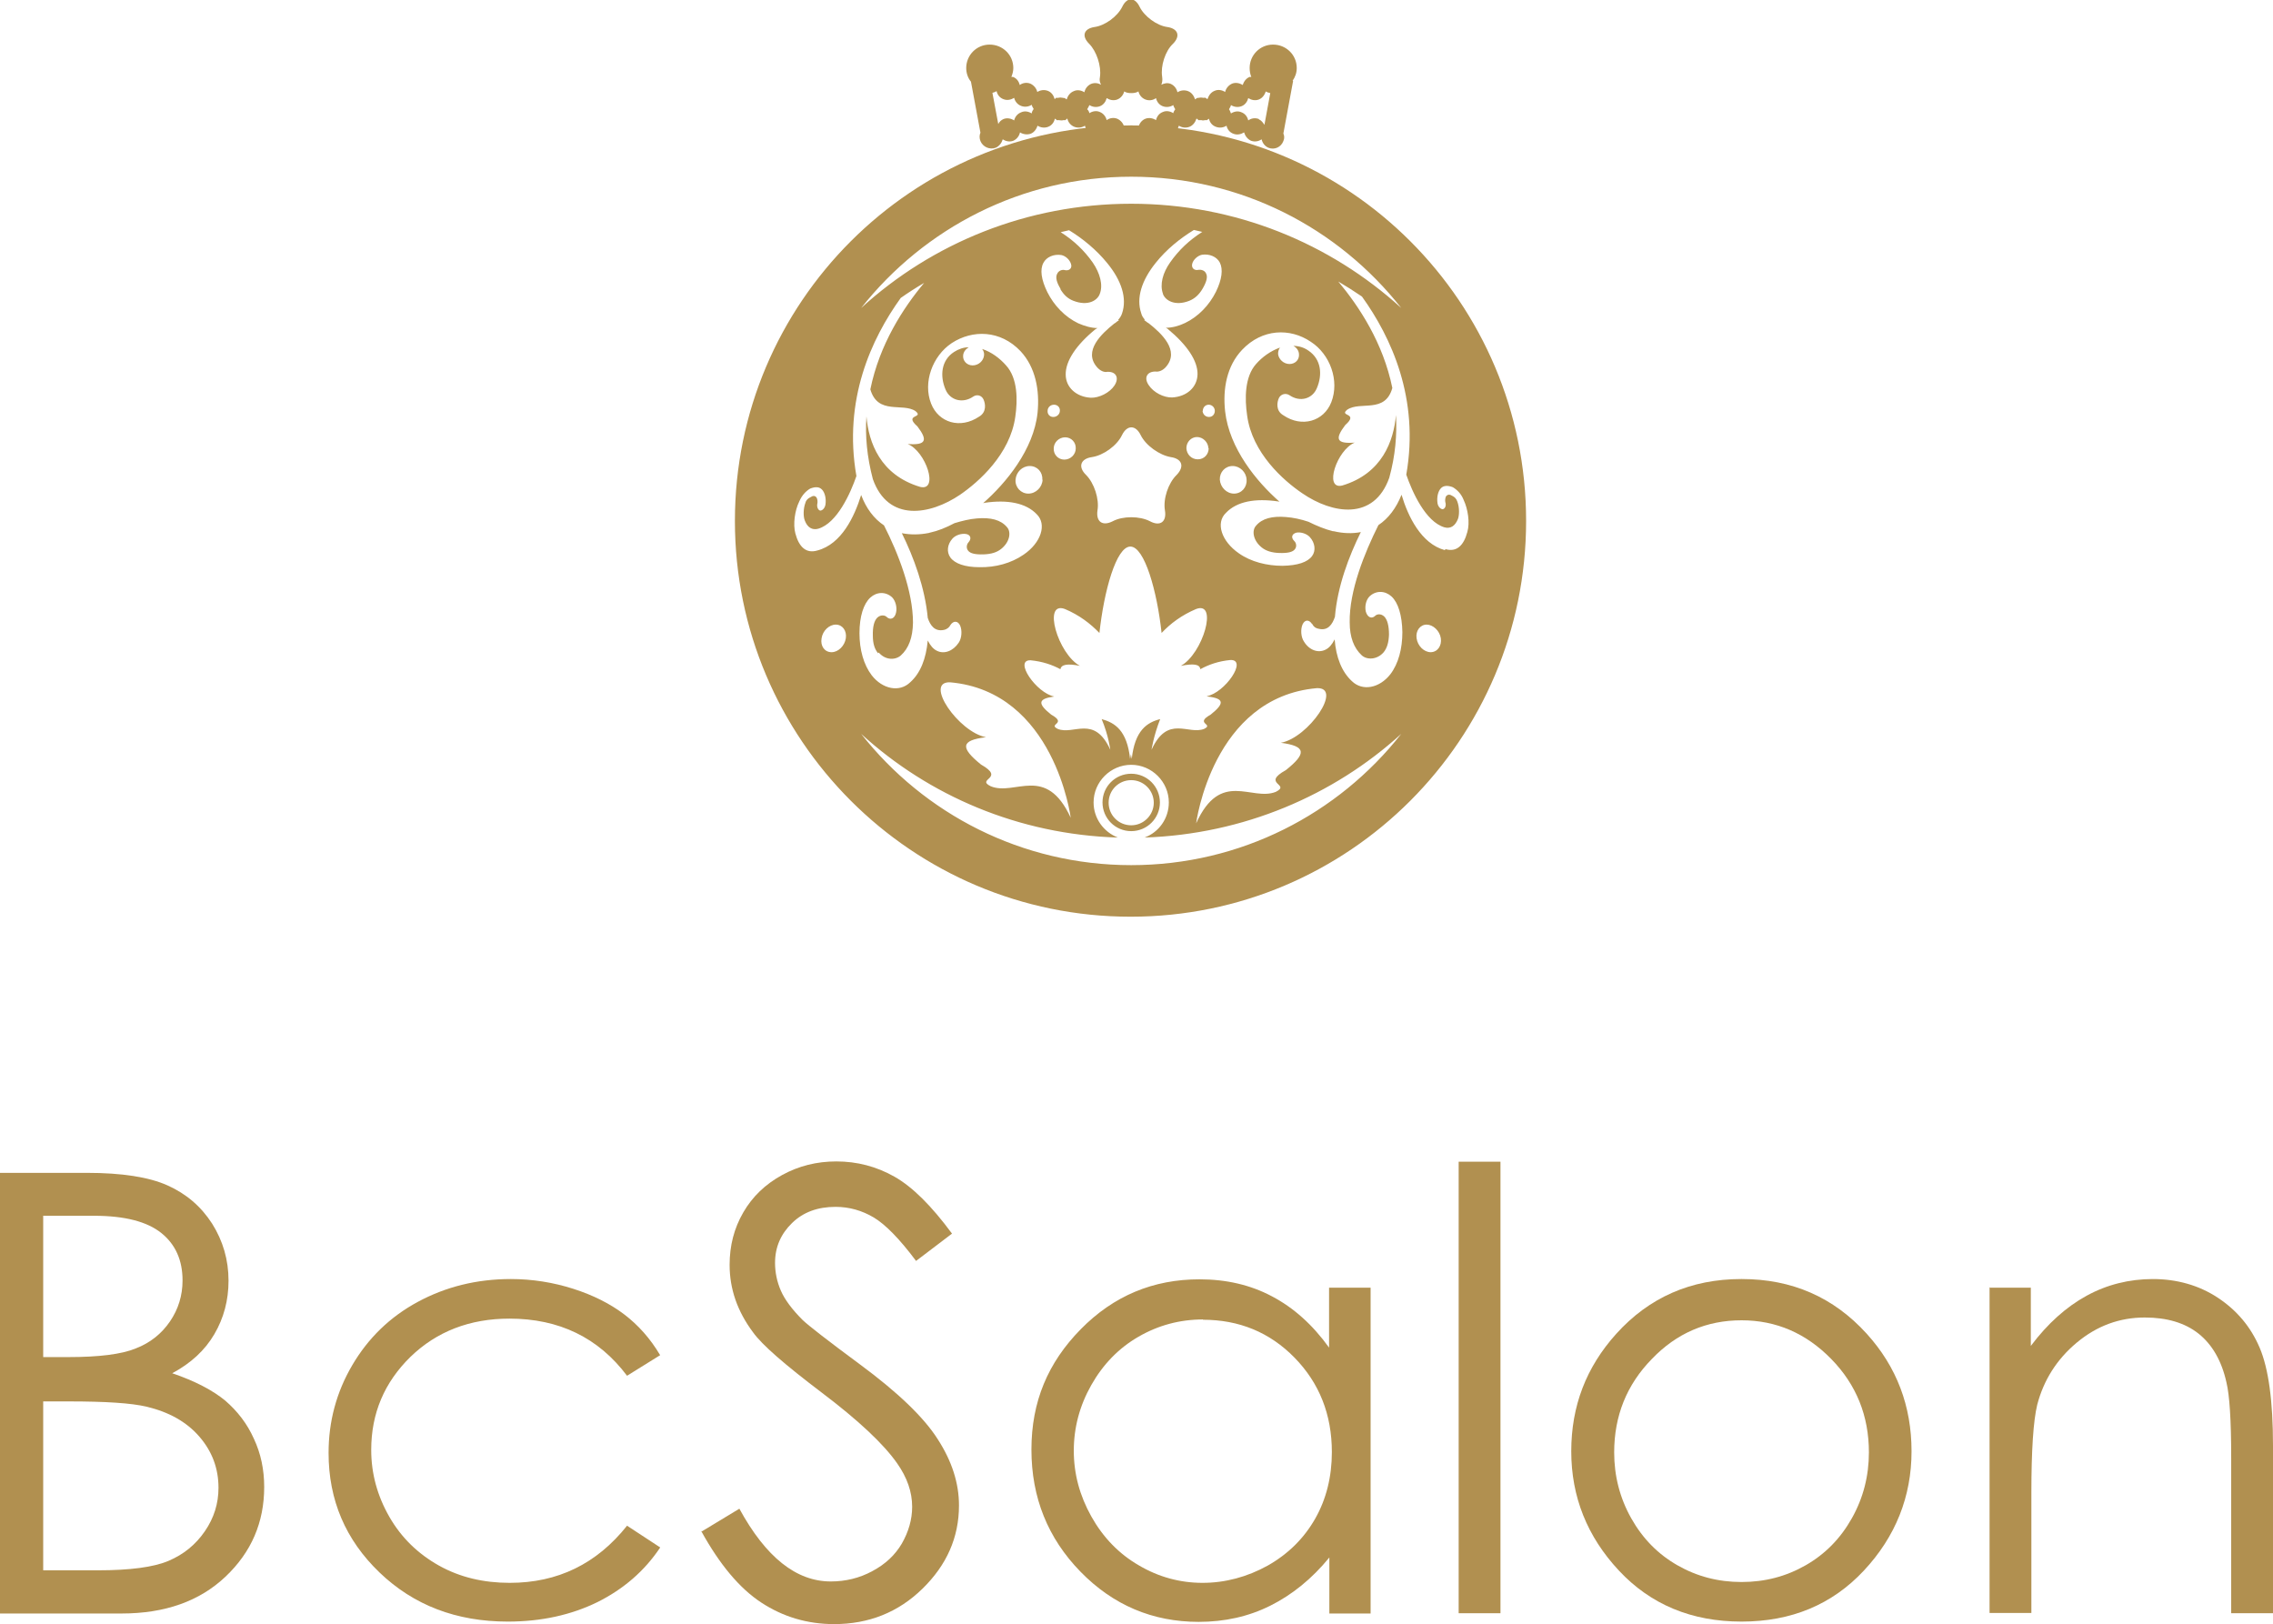
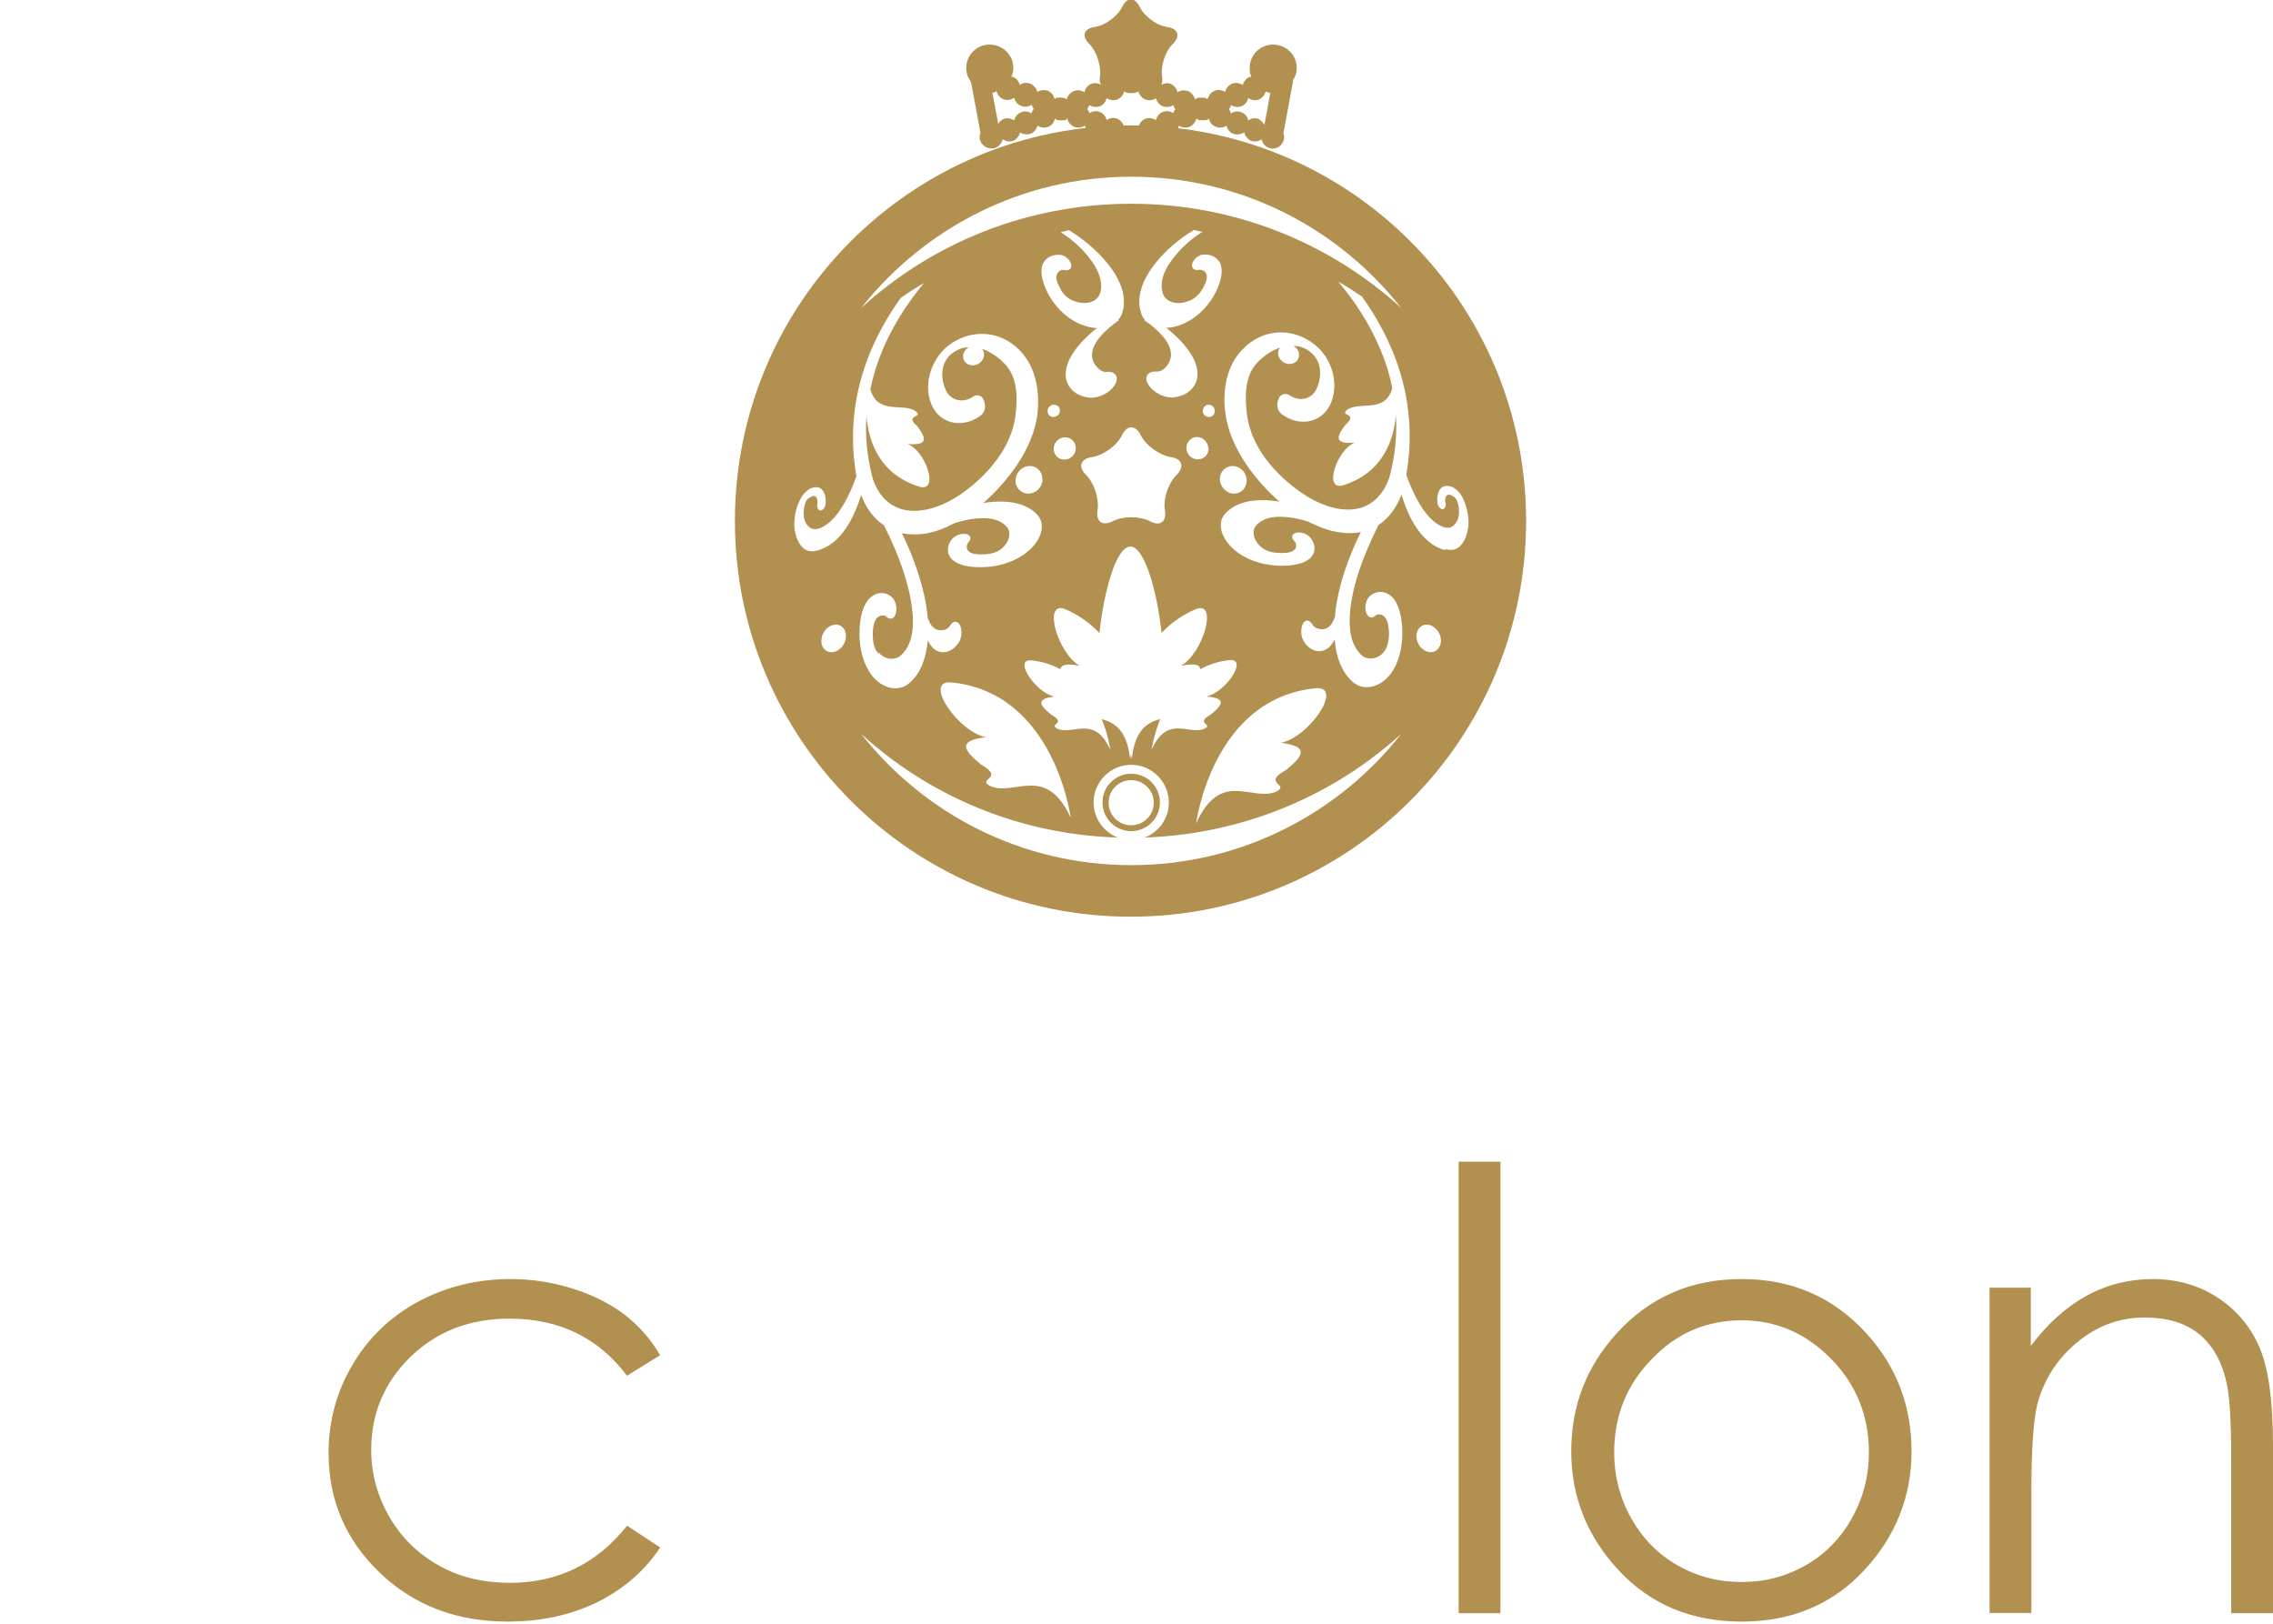
<svg xmlns="http://www.w3.org/2000/svg" id="_レイヤー_2" data-name="レイヤー_2" viewBox="0 0 81.56 58.28">
  <defs>
    <style>
      .cls-1 {
        fill: #b19050;
      }
    </style>
  </defs>
  <g id="_レイヤー_1-2" data-name="レイヤー_1">
    <g>
      <g>
-         <path class="cls-1" d="M0,42.08h3.12c1.25,0,2.22.15,2.89.45.67.3,1.2.75,1.6,1.37.39.62.59,1.3.59,2.05,0,.7-.17,1.34-.51,1.92-.34.58-.84,1.04-1.51,1.4.82.28,1.45.61,1.9.98.44.38.79.83,1.03,1.37.25.53.37,1.11.37,1.73,0,1.27-.46,2.34-1.39,3.22-.93.88-2.17,1.32-3.73,1.32H0v-15.8ZM1.55,43.63v5.06h.9c1.1,0,1.91-.1,2.42-.31.52-.2.93-.53,1.23-.97.3-.44.45-.93.45-1.47,0-.72-.25-1.29-.76-1.7-.51-.41-1.31-.62-2.42-.62h-1.83ZM1.55,50.28v6.06h1.96c1.15,0,2-.11,2.54-.34.54-.23.97-.58,1.3-1.06.33-.48.49-1,.49-1.56,0-.7-.23-1.31-.69-1.84s-1.09-.88-1.89-1.07c-.54-.13-1.47-.19-2.81-.19h-.89Z" />
        <path class="cls-1" d="M23.69,48.62l-1.19.74c-1.03-1.37-2.44-2.05-4.22-2.05-1.42,0-2.61.46-3.55,1.37-.94.92-1.41,2.03-1.41,3.34,0,.85.22,1.65.65,2.4s1.03,1.33,1.78,1.75c.75.42,1.6.62,2.54.62,1.72,0,3.12-.68,4.21-2.05l1.19.78c-.56.84-1.31,1.49-2.25,1.96-.94.46-2.01.7-3.22.7-1.85,0-3.38-.59-4.6-1.76-1.22-1.17-1.83-2.6-1.83-4.29,0-1.13.28-2.18.85-3.15.57-.97,1.35-1.73,2.35-2.27,1-.54,2.11-.82,3.34-.82.77,0,1.52.12,2.24.35s1.33.54,1.83.92c.5.38.93.86,1.28,1.45Z" />
-         <path class="cls-1" d="M25.19,54.94l1.34-.81c.95,1.74,2.04,2.61,3.28,2.61.53,0,1.03-.12,1.49-.37.47-.25.82-.58,1.06-.99.24-.42.37-.86.37-1.32,0-.53-.18-1.05-.54-1.56-.49-.7-1.4-1.55-2.71-2.54-1.32-1-2.14-1.71-2.46-2.16-.56-.75-.84-1.55-.84-2.42,0-.69.16-1.31.49-1.88.33-.57.79-1.01,1.39-1.34.6-.33,1.25-.49,1.95-.49.74,0,1.44.18,2.09.55.65.37,1.33,1.05,2.06,2.04l-1.29.98c-.59-.79-1.1-1.31-1.52-1.56s-.88-.38-1.37-.38c-.64,0-1.16.19-1.56.58-.4.39-.61.86-.61,1.43,0,.34.07.68.21,1,.14.32.4.67.78,1.05.21.2.89.73,2.04,1.58,1.37,1.01,2.31,1.91,2.81,2.7.51.79.76,1.58.76,2.37,0,1.15-.44,2.14-1.31,2.99s-1.93,1.27-3.17,1.27c-.96,0-1.83-.26-2.61-.77-.78-.51-1.5-1.37-2.16-2.57Z" />
-         <path class="cls-1" d="M49.18,46.2v11.69h-1.48v-2.01c-.63.77-1.34,1.34-2.12,1.73s-1.64.58-2.57.58c-1.65,0-3.07-.6-4.24-1.8-1.17-1.2-1.76-2.66-1.76-4.38s.59-3.12,1.77-4.32,2.6-1.79,4.26-1.79c.96,0,1.83.2,2.6.61.78.41,1.46,1.02,2.05,1.84v-2.15h1.48ZM43.17,47.34c-.84,0-1.61.21-2.32.62-.71.41-1.27.99-1.69,1.73-.42.74-.63,1.53-.63,2.36s.21,1.61.63,2.36.99,1.34,1.7,1.75c.71.42,1.48.63,2.29.63s1.6-.21,2.34-.62c.74-.42,1.3-.98,1.7-1.68s.6-1.51.6-2.39c0-1.35-.45-2.48-1.34-3.39-.89-.91-1.99-1.36-3.29-1.36Z" />
        <path class="cls-1" d="M52.34,41.68h1.5v16.2h-1.5v-16.2Z" />
        <path class="cls-1" d="M62.5,45.89c1.8,0,3.29.65,4.48,1.96,1.08,1.19,1.61,2.6,1.61,4.22s-.57,3.06-1.71,4.28c-1.14,1.22-2.6,1.83-4.39,1.83s-3.26-.61-4.4-1.83c-1.14-1.22-1.71-2.65-1.71-4.28s.54-3.02,1.61-4.21c1.18-1.31,2.68-1.97,4.49-1.97ZM62.49,47.37c-1.25,0-2.33.46-3.22,1.39-.9.92-1.35,2.04-1.35,3.35,0,.84.2,1.63.61,2.36s.96,1.29,1.66,1.69c.7.4,1.46.6,2.3.6s1.6-.2,2.3-.6c.7-.4,1.25-.96,1.66-1.69.41-.73.61-1.52.61-2.36,0-1.31-.45-2.43-1.35-3.35s-1.97-1.39-3.22-1.39Z" />
        <path class="cls-1" d="M71.37,46.2h1.5v2.09c.6-.8,1.27-1.4,2-1.8.73-.4,1.53-.6,2.38-.6s1.65.22,2.33.67,1.18,1.04,1.5,1.79.48,1.92.48,3.51v6.02h-1.5v-5.58c0-1.35-.06-2.25-.17-2.7-.17-.77-.51-1.36-1-1.75-.49-.39-1.14-.58-1.93-.58-.91,0-1.72.3-2.44.9s-1.19,1.35-1.42,2.23c-.14.58-.21,1.64-.21,3.18v4.29h-1.5v-11.69Z" />
      </g>
      <g>
        <path class="cls-1" d="M40.57,4.5c-7.84,0-14.2,6.35-14.2,14.19s6.36,14.2,14.2,14.2,14.19-6.36,14.19-14.2-6.35-14.19-14.19-14.19ZM40.59,6.34c3.94,0,7.43,1.84,9.69,4.71-2.55-2.32-5.95-3.74-9.69-3.74s-7.15,1.42-9.69,3.74c2.26-2.86,5.76-4.71,9.69-4.71ZM46.14,27.63c-.9.5.19.5-.36.78-.87.35-1.98-.81-2.86,1.13,0,0,.58-4.52,4.33-4.85.95-.04-.3,1.78-1.29,1.96.92.12.92.39.18.98ZM43.33,24.99c.61.07.61.25.11.65-.59.33.13.33-.23.51-.57.23-1.31-.52-1.89.75,0,0,.07-.49.31-1.1-.47.12-.91.4-1.02,1.43,0,0-.01-.06-.03-.17-.02.11-.03.17-.03.17-.11-1.03-.55-1.3-1.02-1.43.25.6.31,1.1.31,1.1-.58-1.27-1.32-.51-1.89-.75-.36-.18.36-.18-.23-.51-.49-.39-.49-.57.11-.65-.64-.12-1.47-1.32-.85-1.3.42.04.77.16,1.07.32.03-.17.25-.21.7-.12-.79-.43-1.35-2.34-.54-2.04.52.22.91.52,1.24.86.16-1.49.6-3.1,1.11-3.1s.96,1.61,1.12,3.1c.32-.34.72-.64,1.24-.86.8-.3.24,1.61-.55,2.04.46-.09.68-.06.7.12.31-.17.66-.29,1.08-.33.63-.02-.2,1.18-.85,1.3ZM35.2,27.43c-.74-.6-.74-.87.18-.98-.98-.18-2.24-2-1.29-1.97,3.75.33,4.33,4.86,4.33,4.86-.89-1.93-2-.77-2.87-1.13-.55-.27.55-.27-.35-.78ZM38.04,10.36c.13.22.27.35.47.43.54.21.87-.02.95-.24.13-.32.01-.75-.25-1.13-.31-.44-.68-.79-1.15-1.09l.3-.07c.49.3.98.7,1.37,1.18.51.62.72,1.26.53,1.81-.03.09-.08.16-.14.23,0,0,.02,0,.03.01-.04.02-.07.05-.11.08,0,0,0,0-.01.01-.02.01-.03.02-.05.03-.45.36-1.12.98-.62,1.56.11.13.26.2.38.17h.02c.3,0,.4.23.23.49-.17.26-.55.45-.85.44-.53-.03-.9-.38-.9-.83-.01-.48.37-1.06,1.07-1.63.03-.02.05-.03.07-.04-.22,0-.46-.07-.69-.17-.48-.23-.87-.64-1.11-1.12-.22-.45-.27-.81-.14-1.05.11-.21.37-.32.64-.28.15.03.3.16.35.32.05.15-.06.26-.23.22-.06-.02-.21,0-.27.14-.06.12-.02.3.13.54ZM41.73,10.55c.08.22.42.45.95.24.19-.08.34-.21.47-.43.14-.24.19-.42.13-.54-.05-.13-.2-.15-.27-.14-.16.04-.27-.07-.23-.22.04-.15.2-.29.35-.32.27-.04.53.07.64.28.12.24.08.6-.14,1.05-.24.48-.63.89-1.11,1.12-.23.11-.47.17-.69.17.02.01.05.02.07.04.7.58,1.08,1.15,1.07,1.63-.01.46-.38.8-.91.83-.3.01-.67-.18-.84-.44-.18-.26-.07-.48.22-.49h.02c.12.02.27-.04.38-.17.5-.58-.16-1.2-.62-1.56-.02-.01-.03-.02-.05-.03,0,0-.01,0-.01-.01-.03-.02-.07-.05-.11-.08.01,0,.02,0,.03-.01-.06-.07-.11-.14-.13-.23-.19-.55.02-1.19.52-1.81.39-.49.88-.88,1.37-1.18l.3.07c-.47.3-.84.65-1.15,1.09-.27.38-.38.8-.26,1.13ZM43.16,14.74c0-.12.09-.22.21-.22s.22.1.22.22c0,.12-.08.22-.21.22s-.22-.1-.23-.22ZM43.37,16.08c0,.22-.16.4-.39.4s-.4-.18-.41-.4c0-.22.17-.4.38-.4s.4.18.41.4ZM40.93,15.61c.18.37.67.72,1.08.79.41.06.5.34.21.64-.3.29-.49.86-.42,1.27.07.41-.17.59-.54.39-.37-.19-.97-.19-1.33,0-.37.19-.61.02-.55-.39.07-.41-.12-.98-.41-1.27-.3-.29-.2-.58.21-.64.41-.06.9-.41,1.08-.79.18-.37.49-.37.67,0ZM38.22,15.69c.22,0,.39.18.38.4,0,.22-.19.4-.41.4s-.39-.18-.38-.4c0-.22.19-.4.41-.4ZM37.79,14.96c-.12,0-.21-.1-.2-.22,0-.12.1-.22.23-.22s.22.1.21.22c0,.12-.11.22-.23.22ZM37.41,17.21c-.01.27-.24.5-.51.5s-.48-.23-.46-.5c.02-.27.24-.49.51-.49s.47.22.45.49ZM44.23,16.72c.26,0,.49.22.5.49.02.27-.18.5-.45.5s-.49-.23-.51-.5c-.01-.27.19-.49.46-.49ZM29.84,23.4c-.25,0-.41-.22-.36-.5.04-.27.27-.49.51-.49s.4.22.36.49c-.04.27-.27.5-.51.5ZM31.53,23.41c.24.28.59.28.79.11.29-.26.43-.65.44-1.18,0-1.13-.53-2.49-1.04-3.49-.36-.24-.64-.61-.82-1.09-.24.77-.7,1.76-1.57,1.99-.4.12-.66-.12-.79-.61-.09-.33-.02-.83.14-1.15.1-.23.24-.37.39-.46.18-.07.32-.07.42.03.11.11.16.33.13.54-.02.13-.11.22-.19.22-.08-.02-.13-.14-.1-.26.01-.04.01-.16-.04-.22-.05-.06-.12-.06-.21,0-.08.04-.15.09-.18.2-.08.21-.08.5-.02.64.09.24.26.35.48.29.68-.2,1.16-1.28,1.37-1.89-.48-2.74.54-4.93,1.59-6.39.27-.19.55-.37.84-.54-.75.9-1.6,2.2-1.93,3.82.27.93,1.16.47,1.62.78.32.26-.44.1.07.55.38.5.31.68-.35.63.65.26,1.13,1.7.45,1.54-1.44-.43-1.85-1.6-1.93-2.53-.05.7.02,1.45.23,2.25.55,1.55,2.05,1.29,3.13.56.67-.46,1.79-1.45,1.98-2.79.09-.61.09-1.39-.33-1.85-.22-.25-.52-.48-.86-.59.05.06.08.14.07.23-.02.2-.2.36-.41.36s-.36-.17-.34-.36c.01-.13.1-.23.2-.29-.18,0-.36.06-.53.17-.46.3-.51.86-.3,1.35.16.38.61.51.99.25.13-.09.3-.05.37.1.07.15.12.46-.16.62-.67.45-1.45.22-1.72-.47-.3-.76.05-1.71.74-2.17.75-.49,1.75-.47,2.47.29.54.58.69,1.4.61,2.21-.14,1.32-1.13,2.52-1.95,3.24.01,0,.03,0,.05-.01.81-.12,1.48,0,1.87.41.37.36.16,1.02-.47,1.45-.45.31-1.01.46-1.58.45-.53,0-.89-.13-1.05-.35-.14-.2-.11-.47.08-.68.11-.12.32-.19.49-.16.16.03.2.17.08.3-.05.05-.1.19-.01.3.08.1.26.14.56.13.27-.01.47-.07.63-.2.31-.25.36-.61.2-.78-.22-.26-.58-.35-1.07-.31-.27.02-.54.09-.81.17-.3.16-.6.28-.88.34,0,0-.02,0-.03.01h0c-.35.07-.67.07-.98.01.43.87.83,1.96.93,3.04.09.27.25.5.58.43.11-.02.2-.1.23-.17,0,0,0,0,0,0,.11-.17.27-.16.35.01.08.18.06.46-.05.62-.2.3-.52.42-.78.29-.13-.06-.24-.19-.33-.37-.06.65-.26,1.17-.63,1.5-.38.37-.99.25-1.38-.25-.29-.38-.44-.92-.44-1.51,0-.61.15-1.06.39-1.28.23-.21.55-.22.78-.01.12.12.19.36.14.56-.05.21-.21.27-.34.14-.05-.05-.2-.09-.33.03-.11.11-.17.32-.16.65,0,.27.06.48.19.63ZM40.59,31.04c-3.93,0-7.43-1.84-9.69-4.71,2.43,2.22,5.65,3.61,9.21,3.72-.51-.2-.87-.69-.87-1.26,0-.74.61-1.35,1.35-1.35s1.35.61,1.35,1.35c0,.58-.36,1.07-.87,1.26,3.55-.12,6.78-1.51,9.21-3.72-2.26,2.87-5.76,4.71-9.69,4.71ZM51.34,23.4c-.24,0-.47-.22-.51-.5-.04-.27.13-.49.36-.49s.47.22.51.49c.04.27-.12.5-.37.5ZM51.85,19.74c-.86-.23-1.33-1.22-1.56-1.99-.19.48-.47.85-.83,1.09-.5,1-1.05,2.36-1.03,3.49,0,.53.15.92.43,1.18.18.17.55.17.79-.11.12-.15.18-.35.19-.63,0-.32-.06-.54-.17-.65-.13-.12-.27-.08-.32-.03-.13.13-.28.06-.34-.14-.05-.2.01-.44.14-.56.23-.21.55-.2.78.01.24.22.38.68.39,1.28,0,.59-.14,1.13-.43,1.51-.39.5-1,.62-1.38.25-.36-.33-.57-.85-.62-1.5-.09.18-.2.31-.33.37-.26.13-.58.02-.77-.29-.11-.16-.13-.44-.05-.62.08-.17.23-.18.34-.01,0,0,.01,0,.01,0,.03.08.11.15.23.17.33.08.49-.16.58-.43.09-1.09.5-2.17.93-3.04-.3.06-.63.05-.97-.03h0s-.02,0-.03,0c-.28-.07-.58-.19-.88-.34-.27-.09-.54-.15-.81-.17-.49-.04-.85.05-1.07.31-.16.17-.11.53.2.78.16.13.37.19.63.2.3.01.48-.03.56-.13.09-.11.04-.25-.02-.3-.13-.13-.08-.26.08-.3.16-.03.37.04.48.16.19.21.22.49.08.68-.16.22-.52.34-1.06.35-.56,0-1.13-.14-1.57-.45-.62-.43-.84-1.09-.46-1.45.39-.41,1.05-.53,1.87-.41.02,0,.03.01.05.01-.82-.72-1.8-1.91-1.95-3.24-.09-.81.06-1.63.61-2.21.72-.76,1.72-.79,2.46-.29.7.45,1.04,1.4.74,2.17-.27.69-1.06.92-1.72.47-.28-.16-.23-.47-.16-.62.07-.14.24-.19.38-.1.38.26.82.13.98-.25.21-.49.16-1.04-.3-1.35-.17-.12-.36-.17-.54-.17.11.06.19.16.2.29.02.2-.13.36-.34.36s-.39-.17-.41-.36c0-.09.02-.16.07-.23-.34.12-.64.34-.86.59-.41.46-.41,1.24-.32,1.85.18,1.34,1.3,2.33,1.98,2.79,1.08.74,2.57.99,3.12-.56.22-.8.28-1.55.24-2.25-.08.92-.49,2.1-1.93,2.53-.67.16-.19-1.28.45-1.54-.66.05-.72-.13-.34-.63.51-.45-.24-.3.07-.55.47-.32,1.36.15,1.62-.78-.33-1.62-1.19-2.92-1.94-3.82.29.17.57.35.85.54,1.05,1.46,2.07,3.66,1.59,6.39.21.61.69,1.69,1.37,1.89.22.06.38-.05.48-.29.06-.15.06-.43-.02-.64-.04-.11-.1-.16-.18-.2-.09-.06-.16-.05-.21,0-.05.06-.05.18-.04.22.04.12,0,.24-.09.26-.08,0-.17-.09-.19-.22-.03-.22.02-.43.13-.54.09-.09.24-.1.42-.03.15.09.3.23.39.46.15.32.23.81.13,1.15-.13.49-.39.73-.79.61ZM41.62,28.79c0-.57-.46-1.03-1.03-1.03s-1.03.46-1.03,1.03.46,1.03,1.03,1.03,1.03-.46,1.03-1.03ZM40.59,29.61c-.45,0-.81-.36-.81-.81s.36-.81.81-.81.81.37.81.81-.36.81-.81.81Z" />
        <path class="cls-1" d="M46.38,2.9c.09-.13.15-.28.15-.46,0-.47-.38-.84-.85-.84s-.84.38-.84.84c0,.11.02.23.06.32-.02,0-.04,0-.06,0-.13.05-.21.17-.25.29-.11-.07-.25-.1-.38-.05-.13.06-.22.17-.25.3-.11-.07-.25-.1-.38-.04-.13.05-.21.17-.25.29,0,0-.01,0-.02,0-.02-.01-.03-.03-.05-.04-.02-.01-.05,0-.07,0-.03,0-.06-.01-.09-.01s-.05,0-.08.01c-.03,0-.05,0-.07.01-.02,0-.03.02-.05.04,0,0-.02,0-.02,0-.04-.12-.12-.24-.25-.29-.13-.05-.27-.03-.38.04-.03-.13-.11-.24-.24-.3-.12-.05-.24-.02-.34.03.03-.07.05-.16.03-.29-.06-.38.11-.92.39-1.18.27-.27.19-.54-.2-.6-.38-.05-.83-.38-1-.73-.17-.35-.45-.35-.62,0-.17.35-.62.68-1,.73-.38.06-.47.32-.19.6.27.27.44.8.39,1.18-.03.13,0,.22.04.29-.11-.06-.23-.08-.36-.03-.13.06-.21.17-.24.3-.11-.07-.25-.1-.38-.04-.13.05-.22.17-.25.29,0,0,0,0-.02,0-.02-.01-.03-.03-.05-.04-.03-.01-.05,0-.07-.01-.03,0-.05-.01-.08-.01-.03,0-.06,0-.09.01-.02,0-.05,0-.07,0-.02,0-.03.02-.04.04,0,0-.01,0-.02,0-.03-.12-.11-.24-.24-.29-.13-.05-.27-.03-.38.04-.03-.13-.12-.24-.25-.3-.13-.05-.27-.03-.38.05-.03-.13-.11-.24-.24-.29-.02,0-.04,0-.06,0,.04-.1.07-.21.07-.32,0-.47-.38-.84-.85-.84s-.84.38-.84.84c0,.18.06.36.17.49l.34,1.83c-.04.09-.04.2,0,.3.09.22.34.32.55.24.13-.06.21-.17.25-.3.11.07.25.1.38.05.13-.06.21-.17.24-.3.11.07.25.09.38.05.13-.05.21-.17.25-.29.11.07.25.09.38.04.13-.05.21-.16.24-.29.01,0,.02,0,.02.01.02,0,.03.02.04.04.03,0,.05,0,.07,0,.03,0,.06.01.1.01.02,0,.05,0,.08-.01.02,0,.05,0,.07,0,.02-.01.03-.03.05-.05,0,0,.01,0,.02,0,.03.13.12.24.25.29.13.05.27.03.38-.04.03.13.11.24.24.29.14.05.27.02.38-.05.03.13.12.24.25.3.13.05.27.02.38-.05.03.13.11.24.24.29.07.02.13.03.19.03.07,0,.12,0,.19-.03.13-.05.21-.17.25-.29.11.07.25.1.38.05.13-.06.21-.17.25-.3.11.07.25.09.38.05.13-.05.21-.17.24-.29.11.07.25.09.38.04.13-.05.21-.17.25-.29,0,0,0,0,.02,0,.02.01.03.03.05.05.02,0,.05,0,.07,0,.03,0,.05,0,.08.01.03,0,.06,0,.09-.01.02,0,.04,0,.07,0,.02-.01.03-.03.05-.04,0,0,.01,0,.02-.01.03.13.11.24.25.29.13.05.27.03.38-.04.03.13.11.24.25.29.13.05.27.02.38-.05.04.13.12.24.25.3.14.05.27.02.38-.05.03.13.11.24.24.3.22.09.46-.02.54-.24.04-.09.04-.18,0-.27l.35-1.89ZM37.02,4.07c-.11-.07-.25-.1-.38-.04-.13.05-.22.16-.25.29-.11-.07-.25-.1-.38-.05-.09.04-.15.1-.19.18l-.21-1.12c.05-.01.1-.03.15-.06.03.13.11.24.25.29.13.05.27.02.38-.05.03.13.12.24.25.29.13.05.27.03.38-.04.01.05.04.1.07.15-.03.04-.06.09-.07.15ZM42.1,4.06c-.11-.07-.25-.1-.38-.04-.13.05-.21.16-.24.29-.11-.07-.25-.1-.38-.05-.13.05-.22.17-.25.3-.07-.05-.16-.06-.26-.06-.09,0-.18.01-.25.06-.03-.13-.12-.24-.25-.3-.13-.05-.27-.03-.38.05-.03-.13-.12-.24-.24-.29-.13-.06-.27-.03-.38.04-.01-.05-.04-.11-.08-.14.03-.05.06-.1.08-.15.11.07.25.09.38.04.13-.05.21-.17.24-.29.11.07.25.1.38.05.13-.05.22-.17.25-.29.07.05.17.06.25.06.09,0,.18-.01.26-.06.03.13.12.24.25.29.13.05.27.03.38-.05.03.13.11.24.24.29.13.05.27.03.38-.04.01.05.04.1.07.15-.03.04-.06.09-.07.14ZM45.17,4.27c-.13-.05-.27-.03-.38.05-.03-.13-.11-.24-.24-.29-.13-.06-.27-.03-.38.04-.02-.05-.04-.11-.07-.15.03-.05.06-.1.07-.15.11.07.25.09.38.04.13-.05.21-.17.24-.29.11.07.25.1.38.05.13-.05.21-.17.25-.29.04.03.11.05.16.06l-.21,1.14c-.05-.08-.11-.16-.2-.2Z" />
      </g>
    </g>
  </g>
</svg>